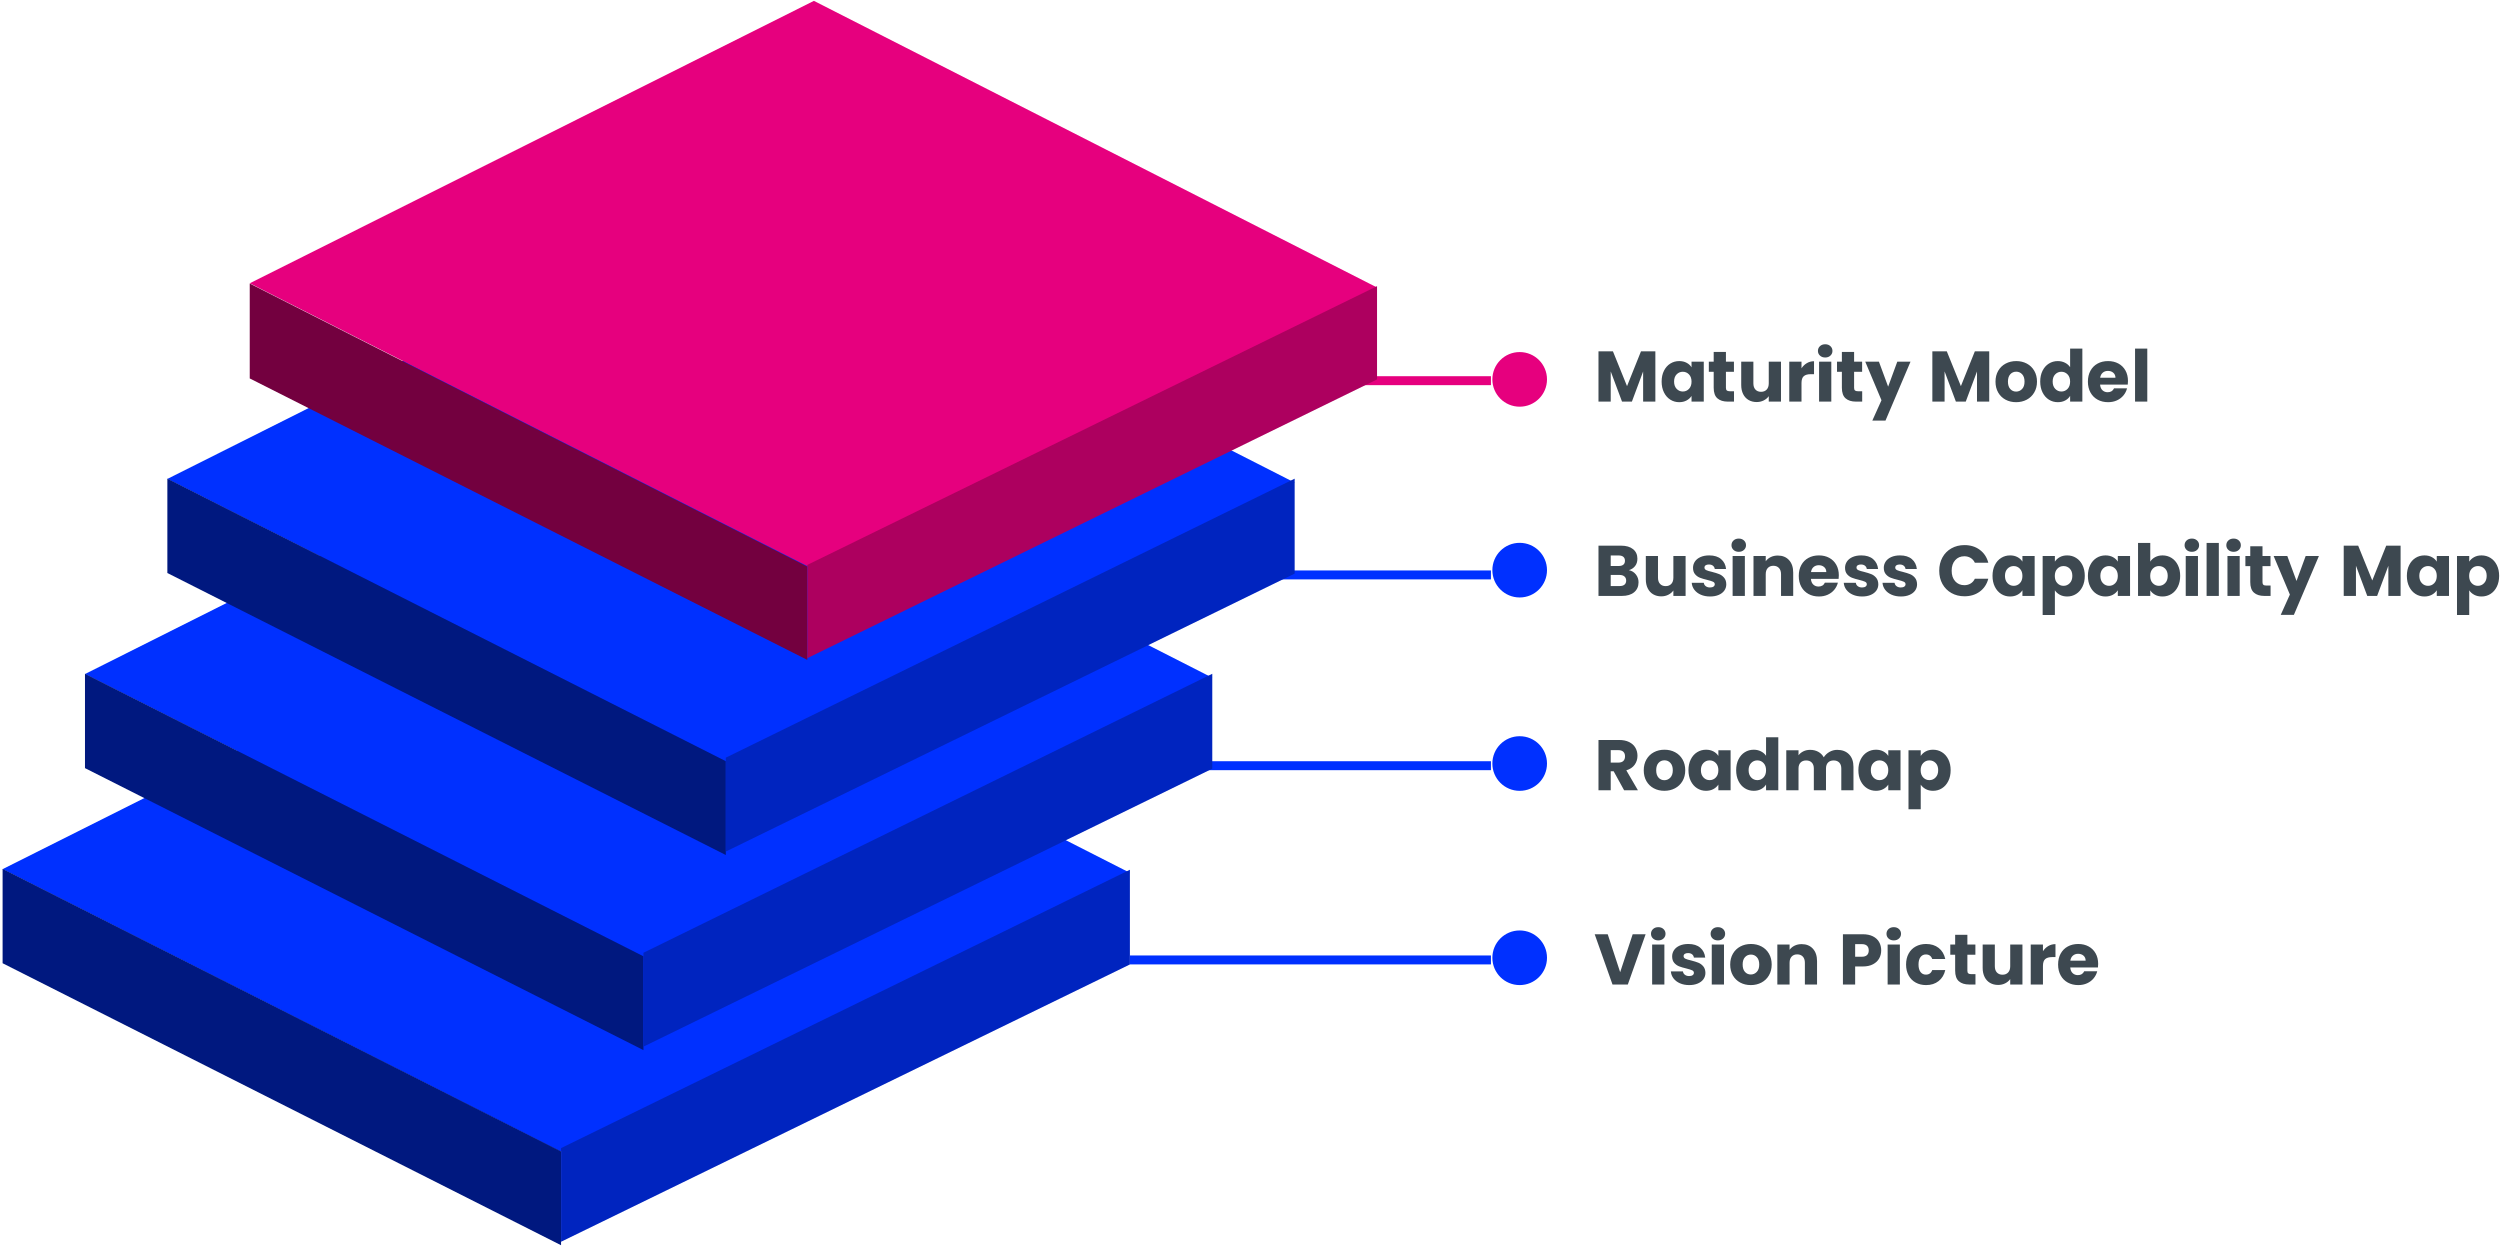
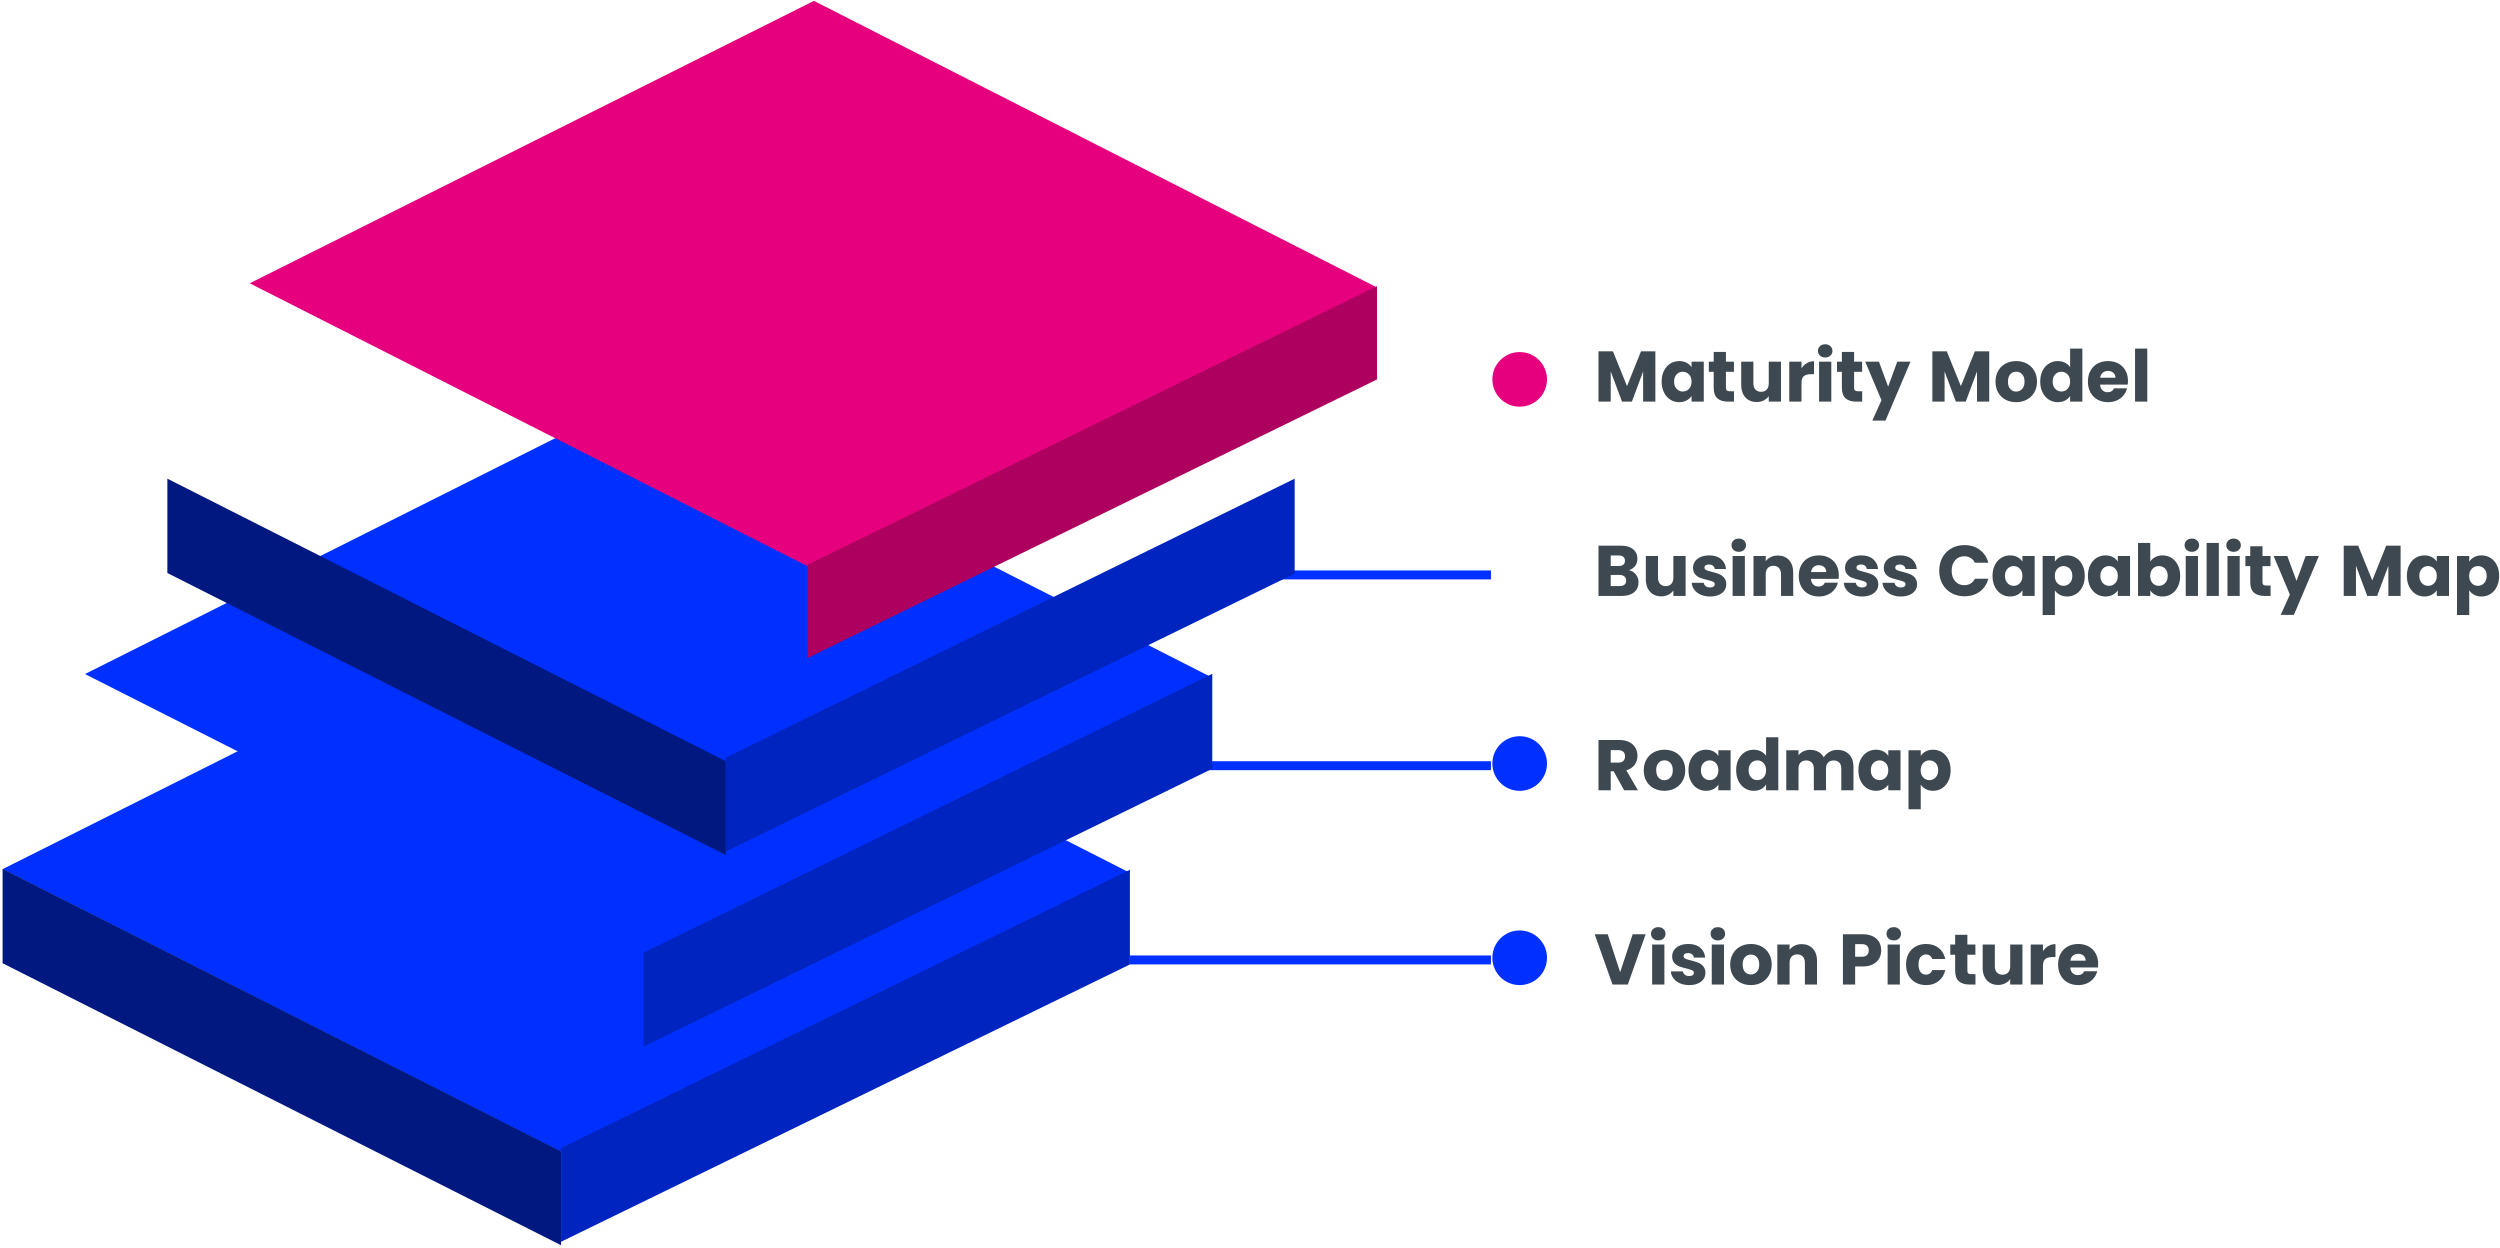
<svg xmlns="http://www.w3.org/2000/svg" width="2883" height="1439" xml:space="preserve" overflow="hidden">
  <g transform="translate(-572 -646)">
    <g>
      <path d="M1875 1529 2291.36 1529" stroke="#0030FF" stroke-width="10.312" stroke-linecap="butt" stroke-linejoin="miter" stroke-miterlimit="8" stroke-opacity="1" fill="none" fill-rule="evenodd" />
      <path d="M1875 1309 2291.36 1309" stroke="#0030FF" stroke-width="10.312" stroke-linecap="butt" stroke-linejoin="miter" stroke-miterlimit="8" stroke-opacity="1" fill="none" fill-rule="evenodd" />
-       <path d="M1875 1085 2291.36 1085" stroke="#E6007E" stroke-width="10.312" stroke-linecap="butt" stroke-linejoin="miter" stroke-miterlimit="8" stroke-opacity="1" fill="none" fill-rule="evenodd" />
      <path d="M1225.6 1322 1875 1652.53 1218.37 1974 575 1648.3 1225.6 1322Z" fill="#0030FF" fill-rule="evenodd" fill-opacity="1" />
      <path d="M575 1648 575 1756.8 1219 2082 1219 1973.8 575 1648Z" fill="#00187F" fill-rule="evenodd" fill-opacity="1" />
      <path d="M1219 1970 1219 1970 1219 2078 1875 1758.21 1875 1649 1219 1970Z" fill="#0024BF" fill-rule="evenodd" fill-opacity="1" />
      <path d="M1320.6 1097 1970 1427.53 1313.37 1749 670 1423.3 1320.6 1097Z" fill="#0030FF" fill-rule="evenodd" fill-opacity="1" />
-       <path d="M670 1423 670 1531.8 1314 1857 1314 1748.8 670 1423Z" fill="#00187F" fill-rule="evenodd" fill-opacity="1" />
      <path d="M1314 1744.74 1314 1744.74 1314 1853 1970 1532.47 1970 1423 1314 1744.74Z" fill="#0024BF" fill-rule="evenodd" fill-opacity="1" />
-       <path d="M1415.6 872 2065 1202.53 1408.37 1524 765 1198.3 1415.6 872Z" fill="#0030FF" fill-rule="evenodd" fill-opacity="1" />
      <path d="M765 1198 765 1306.8 1409 1632 1409 1523.8 765 1198Z" fill="#00187F" fill-rule="evenodd" fill-opacity="1" />
      <path d="M1409 1519.74 1409 1519.74 1409 1628 2065 1307.47 2065 1198 1409 1519.74Z" fill="#0024BF" fill-rule="evenodd" fill-opacity="1" />
      <path d="M1510.6 647 2160 977.532 1503.37 1299 860 972.698 1510.6 647Z" fill="#E6007E" fill-rule="evenodd" fill-opacity="1" />
-       <path d="M860 973 860 1082.41 1503 1407 1503 1299.41 860 973Z" fill="#73003F" fill-rule="evenodd" fill-opacity="1" />
      <path d="M1503 1297.45 1503 1297.45 1503 1405 2160 1083.55 2160 976 1503 1297.45Z" fill="#AD005F" fill-rule="evenodd" fill-opacity="1" />
      <path d="M2591.19 1746.82C2588.44 1746.82 2586.15 1747.8 2584.34 1749.76 2582.52 1751.71 2581.62 1754.56 2581.62 1758.3 2581.62 1761.99 2582.51 1764.82 2584.3 1766.81 2586.08 1768.79 2588.33 1769.78 2591.02 1769.78 2593.72 1769.78 2596.01 1768.79 2597.91 1766.81 2599.81 1764.82 2600.76 1761.99 2600.76 1758.3 2600.76 1754.61 2599.83 1751.78 2597.99 1749.8 2596.15 1747.82 2593.88 1746.82 2591.19 1746.82ZM2968.5 1745.92C2966.13 1745.92 2964.14 1746.6 2962.52 1747.98 2960.89 1749.36 2959.89 1751.31 2959.51 1753.84L2977.16 1753.84C2977.16 1751.42 2976.34 1749.49 2974.69 1748.06 2973.04 1746.63 2970.97 1745.92 2968.5 1745.92ZM2858.41 1735.26 2872.44 1735.26 2872.44 1760.28C2872.44 1763.37 2873.24 1765.76 2874.83 1767.47 2876.43 1769.17 2878.57 1770.03 2881.27 1770.03 2884.02 1770.03 2886.19 1769.17 2887.78 1767.47 2889.38 1765.76 2890.18 1763.37 2890.18 1760.28L2890.18 1735.26 2904.28 1735.26 2904.28 1781.34 2890.18 1781.34 2890.18 1775.06C2888.75 1777.1 2886.81 1778.74 2884.36 1779.98 2881.91 1781.22 2879.2 1781.83 2876.23 1781.83 2872.71 1781.83 2869.61 1781.05 2866.91 1779.48 2864.21 1777.91 2862.12 1775.64 2860.64 1772.67 2859.16 1769.7 2858.41 1766.2 2858.41 1762.18ZM2748.82 1735.26 2762.93 1735.26 2762.93 1781.34 2748.82 1781.34ZM2546 1735.26 2560.11 1735.26 2560.11 1781.34 2546 1781.34ZM2477.25 1735.26 2491.36 1735.26 2491.36 1781.34 2477.25 1781.34ZM2942.37 1734.77 2942.37 1749.71 2938.5 1749.71C2934.97 1749.71 2932.33 1750.47 2930.57 1751.99 2928.81 1753.5 2927.93 1756.15 2927.93 1759.95L2927.93 1781.34 2913.83 1781.34 2913.83 1735.26 2927.93 1735.26 2927.93 1742.94C2929.58 1740.41 2931.65 1738.42 2934.12 1736.96 2936.6 1735.5 2939.35 1734.77 2942.37 1734.77ZM2711.36 1734.77 2711.36 1749.3 2719.04 1749.3C2721.73 1749.3 2723.74 1748.67 2725.06 1747.4 2726.38 1746.14 2727.04 1744.35 2727.04 1742.04 2727.04 1739.72 2726.38 1737.93 2725.06 1736.67 2723.74 1735.4 2721.73 1734.77 2719.04 1734.77ZM2649.68 1734.77C2655.07 1734.77 2659.37 1736.52 2662.59 1740.01 2665.81 1743.51 2667.42 1748.31 2667.42 1754.42L2667.42 1781.34 2653.39 1781.34 2653.39 1756.32C2653.39 1753.24 2652.6 1750.84 2651 1749.14 2649.41 1747.43 2647.26 1746.58 2644.57 1746.58 2641.87 1746.58 2639.73 1747.43 2638.13 1749.14 2636.53 1750.84 2635.74 1753.24 2635.74 1756.32L2635.74 1781.34 2621.63 1781.34 2621.63 1735.26 2635.74 1735.26 2635.74 1741.37C2637.17 1739.34 2639.09 1737.73 2641.51 1736.54 2643.93 1735.36 2646.66 1734.77 2649.68 1734.77ZM2968.66 1734.6C2973.12 1734.6 2977.08 1735.54 2980.54 1737.41 2984.01 1739.28 2986.72 1741.95 2988.67 1745.42 2990.62 1748.89 2991.6 1752.93 2991.6 1757.56 2991.6 1758.88 2991.52 1760.26 2991.35 1761.69L2959.42 1761.69C2959.64 1764.55 2960.56 1766.74 2962.19 1768.25 2963.81 1769.77 2965.8 1770.52 2968.17 1770.52 2971.69 1770.52 2974.14 1769.04 2975.51 1766.06L2990.53 1766.06C2989.76 1769.09 2988.37 1771.82 2986.36 1774.24 2984.35 1776.66 2981.84 1778.56 2978.81 1779.94 2975.79 1781.31 2972.4 1782 2968.66 1782 2964.15 1782 2960.14 1781.04 2956.62 1779.11 2953.1 1777.18 2950.35 1774.43 2948.37 1770.85 2946.39 1767.27 2945.4 1763.09 2945.4 1758.3 2945.4 1753.51 2946.37 1749.33 2948.33 1745.75 2950.28 1742.17 2953.02 1739.42 2956.54 1737.49 2960.06 1735.57 2964.1 1734.6 2968.66 1734.6ZM2793.18 1734.6C2798.96 1734.6 2803.78 1736.12 2807.66 1739.15 2811.54 1742.17 2814.08 1746.44 2815.29 1751.94L2800.28 1751.94C2799.01 1748.42 2796.56 1746.66 2792.93 1746.66 2790.35 1746.66 2788.28 1747.66 2786.74 1749.67 2785.2 1751.68 2784.43 1754.56 2784.43 1758.3 2784.43 1762.05 2785.2 1764.92 2786.74 1766.93 2788.28 1768.94 2790.35 1769.94 2792.93 1769.94 2796.56 1769.94 2799.01 1768.18 2800.28 1764.66L2815.29 1764.66C2814.08 1770.05 2811.52 1774.29 2807.62 1777.38 2803.71 1780.46 2798.9 1782 2793.18 1782 2788.67 1782 2784.67 1781.04 2781.18 1779.11 2777.68 1777.18 2774.96 1774.43 2773.01 1770.85 2771.06 1767.27 2770.08 1763.09 2770.08 1758.3 2770.08 1753.51 2771.06 1749.33 2773.01 1745.75 2774.96 1742.17 2777.68 1739.42 2781.18 1737.49 2784.67 1735.57 2788.67 1734.6 2793.18 1734.6ZM2591.19 1734.6C2595.7 1734.6 2599.77 1735.57 2603.4 1737.49 2607.03 1739.42 2609.89 1742.19 2611.98 1745.79 2614.07 1749.4 2615.11 1753.57 2615.11 1758.3 2615.11 1763.04 2614.05 1767.21 2611.94 1770.81 2609.82 1774.42 2606.93 1777.18 2603.27 1779.11 2599.61 1781.04 2595.53 1782 2591.02 1782 2586.51 1782 2582.45 1781.04 2578.85 1779.11 2575.25 1777.18 2572.42 1774.43 2570.35 1770.85 2568.29 1767.27 2567.26 1763.09 2567.26 1758.3 2567.26 1753.57 2568.31 1749.4 2570.4 1745.79 2572.49 1742.19 2575.35 1739.42 2578.98 1737.49 2582.61 1735.57 2586.68 1734.6 2591.19 1734.6ZM2519.05 1734.6C2524.83 1734.6 2529.38 1736.04 2532.71 1738.9 2536.03 1741.76 2537.94 1745.56 2538.44 1750.29L2525.4 1750.29C2525.18 1748.7 2524.48 1747.43 2523.3 1746.49 2522.12 1745.56 2520.56 1745.09 2518.64 1745.09 2516.99 1745.09 2515.72 1745.41 2514.84 1746.04 2513.96 1746.67 2513.52 1747.54 2513.52 1748.64 2513.52 1749.96 2514.22 1750.95 2515.63 1751.61 2517.03 1752.27 2519.22 1752.93 2522.19 1753.6 2525.6 1754.48 2528.37 1755.34 2530.52 1756.2 2532.66 1757.05 2534.55 1758.43 2536.17 1760.33 2537.79 1762.22 2538.63 1764.77 2538.69 1767.96 2538.69 1770.66 2537.93 1773.07 2536.42 1775.19 2534.91 1777.31 2532.73 1778.97 2529.9 1780.18 2527.07 1781.39 2523.78 1782 2520.04 1782 2516.03 1782 2512.45 1781.31 2509.32 1779.94 2506.18 1778.56 2503.71 1776.67 2501.89 1774.28 2500.08 1771.89 2499.06 1769.2 2498.84 1766.23L2512.78 1766.23C2512.95 1767.83 2513.69 1769.12 2515.01 1770.11 2516.33 1771.1 2517.95 1771.6 2519.88 1771.6 2521.64 1771.6 2523 1771.25 2523.96 1770.56 2524.92 1769.88 2525.4 1768.98 2525.4 1767.88 2525.4 1766.56 2524.72 1765.58 2523.34 1764.95 2521.97 1764.32 2519.74 1763.61 2516.66 1762.84 2513.36 1762.07 2510.61 1761.26 2508.41 1760.41 2506.21 1759.55 2504.31 1758.21 2502.72 1756.36 2501.12 1754.52 2500.32 1752.03 2500.32 1748.89 2500.32 1746.25 2501.05 1743.84 2502.51 1741.66 2503.97 1739.49 2506.11 1737.77 2508.94 1736.5 2511.78 1735.24 2515.15 1734.6 2519.05 1734.6ZM2826.68 1724.03 2840.78 1724.03 2840.78 1735.26 2850.02 1735.26 2850.02 1746.99 2840.78 1746.99 2840.78 1765.49C2840.78 1766.86 2841.11 1767.85 2841.77 1768.46 2842.43 1769.06 2843.53 1769.37 2845.07 1769.37L2850.11 1769.37 2850.11 1781.34 2842.93 1781.34C2837.81 1781.34 2833.83 1780.09 2830.97 1777.58 2828.11 1775.08 2826.68 1770.99 2826.68 1765.32L2826.68 1746.99 2821.07 1746.99 2821.07 1735.26 2826.68 1735.26ZM2697.26 1723.37 2720.11 1723.37C2724.73 1723.37 2728.64 1724.17 2731.83 1725.77 2735.02 1727.36 2737.41 1729.57 2739 1732.37 2740.6 1735.18 2741.4 1738.4 2741.4 1742.04 2741.4 1745.39 2740.63 1748.46 2739.09 1751.24 2737.55 1754.02 2735.18 1756.27 2731.99 1757.97 2728.8 1759.68 2724.84 1760.53 2720.11 1760.53L2711.36 1760.53 2711.36 1781.34 2697.26 1781.34ZM2411 1723.37 2426.02 1723.37 2440.37 1767.14 2454.81 1723.37 2469.74 1723.37 2449.2 1781.34 2431.54 1781.34ZM2755.92 1715.2C2758.34 1715.2 2760.33 1715.93 2761.9 1717.39 2763.47 1718.85 2764.25 1720.68 2764.25 1722.88 2764.25 1725.03 2763.47 1726.83 2761.9 1728.29 2760.33 1729.75 2758.34 1730.48 2755.92 1730.48 2753.44 1730.48 2751.42 1729.75 2749.85 1728.29 2748.29 1726.83 2747.5 1725.03 2747.5 1722.88 2747.5 1720.68 2748.29 1718.85 2749.85 1717.39 2751.42 1715.93 2753.44 1715.2 2755.92 1715.2ZM2553.1 1715.2C2555.52 1715.2 2557.51 1715.93 2559.08 1717.39 2560.65 1718.85 2561.43 1720.68 2561.43 1722.88 2561.43 1725.03 2560.65 1726.83 2559.08 1728.29 2557.51 1729.75 2555.52 1730.48 2553.1 1730.48 2550.62 1730.48 2548.6 1729.75 2547.03 1728.29 2545.47 1726.83 2544.68 1725.03 2544.68 1722.88 2544.68 1720.68 2545.47 1718.85 2547.03 1717.39 2548.6 1715.93 2550.62 1715.2 2553.1 1715.2ZM2484.34 1715.2C2486.77 1715.2 2488.76 1715.93 2490.33 1717.39 2491.89 1718.85 2492.68 1720.68 2492.68 1722.88 2492.68 1725.03 2491.89 1726.83 2490.33 1728.29 2488.76 1729.75 2486.77 1730.48 2484.34 1730.48 2481.87 1730.48 2479.85 1729.75 2478.28 1728.29 2476.71 1726.83 2475.93 1725.03 2475.93 1722.88 2475.93 1720.68 2476.71 1718.85 2478.28 1717.39 2479.85 1715.93 2481.87 1715.2 2484.34 1715.2ZM2796.98 1522.87C2794.17 1522.87 2791.79 1523.89 2789.84 1525.93 2787.89 1527.96 2786.91 1530.74 2786.91 1534.27 2786.91 1537.79 2787.89 1540.57 2789.84 1542.61 2791.79 1544.64 2794.17 1545.66 2796.98 1545.66 2799.78 1545.66 2802.17 1544.63 2804.15 1542.56 2806.13 1540.5 2807.12 1537.71 2807.12 1534.18 2807.12 1530.66 2806.15 1527.89 2804.19 1525.89 2802.24 1523.88 2799.84 1522.87 2796.98 1522.87ZM2739.5 1522.87C2736.69 1522.87 2734.31 1523.88 2732.36 1525.89 2730.41 1527.89 2729.43 1530.66 2729.43 1534.18 2729.43 1537.71 2730.41 1540.5 2732.36 1542.56 2734.31 1544.63 2736.69 1545.66 2739.5 1545.66 2742.3 1545.66 2744.68 1544.64 2746.63 1542.61 2748.59 1540.57 2749.56 1537.79 2749.56 1534.27 2749.56 1530.74 2748.59 1527.96 2746.63 1525.93 2744.68 1523.89 2742.3 1522.87 2739.5 1522.87ZM2598.56 1522.87C2595.75 1522.87 2593.37 1523.88 2591.42 1525.89 2589.47 1527.89 2588.49 1530.66 2588.49 1534.18 2588.49 1537.71 2589.47 1540.5 2591.42 1542.56 2593.37 1544.63 2595.75 1545.66 2598.56 1545.66 2601.36 1545.66 2603.74 1544.64 2605.69 1542.61 2607.65 1540.57 2608.62 1537.79 2608.62 1534.27 2608.62 1530.74 2607.65 1527.96 2605.69 1525.93 2603.74 1523.89 2601.36 1522.87 2598.56 1522.87ZM2543.55 1522.87C2540.75 1522.87 2538.37 1523.88 2536.42 1525.89 2534.47 1527.89 2533.49 1530.66 2533.49 1534.18 2533.49 1537.71 2534.47 1540.5 2536.42 1542.56 2538.37 1544.63 2540.75 1545.66 2543.55 1545.66 2546.36 1545.66 2548.74 1544.64 2550.69 1542.61 2552.64 1540.57 2553.62 1537.79 2553.62 1534.27 2553.62 1530.74 2552.64 1527.96 2550.69 1525.93 2548.74 1523.89 2546.36 1522.87 2543.55 1522.87ZM2491.5 1522.79C2488.74 1522.79 2486.46 1523.77 2484.65 1525.72 2482.83 1527.67 2481.92 1530.52 2481.92 1534.27 2481.92 1537.95 2482.82 1540.79 2484.61 1542.77 2486.39 1544.75 2488.64 1545.74 2491.33 1545.74 2494.02 1545.74 2496.32 1544.75 2498.22 1542.77 2500.12 1540.79 2501.07 1537.95 2501.07 1534.27 2501.07 1530.58 2500.14 1527.74 2498.3 1525.76 2496.46 1523.78 2494.19 1522.79 2491.5 1522.79ZM2429.48 1511.06 2429.48 1525.43 2438.23 1525.43C2440.81 1525.43 2442.75 1524.8 2444.04 1523.53 2445.33 1522.27 2445.98 1520.48 2445.98 1518.16 2445.98 1515.96 2445.33 1514.23 2444.04 1512.96 2442.75 1511.7 2440.81 1511.06 2438.23 1511.06ZM2659.5 1510.73C2662.96 1510.73 2666.06 1511.48 2668.78 1512.96 2671.5 1514.45 2673.63 1516.57 2675.17 1519.32 2676.77 1516.79 2678.94 1514.72 2681.69 1513.13 2684.44 1511.53 2687.44 1510.73 2690.68 1510.73 2696.4 1510.73 2700.96 1512.47 2704.34 1515.94 2707.72 1519.4 2709.41 1524.22 2709.41 1530.39L2709.41 1557.3 2695.39 1557.3 2695.39 1532.28C2695.39 1529.31 2694.6 1527.01 2693.04 1525.39 2691.47 1523.77 2689.31 1522.95 2686.56 1522.95 2683.81 1522.95 2681.65 1523.77 2680.08 1525.39 2678.52 1527.01 2677.73 1529.31 2677.73 1532.28L2677.73 1557.3 2663.71 1557.3 2663.71 1532.28C2663.71 1529.31 2662.92 1527.01 2661.35 1525.39 2659.79 1523.77 2657.63 1522.95 2654.88 1522.95 2652.13 1522.95 2649.97 1523.77 2648.4 1525.39 2646.83 1527.01 2646.05 1529.31 2646.05 1532.28L2646.05 1557.3 2631.94 1557.3 2631.94 1511.23 2646.05 1511.23 2646.05 1517.01C2647.48 1515.08 2649.35 1513.55 2651.66 1512.43 2653.97 1511.3 2656.58 1510.73 2659.5 1510.73ZM2801.18 1510.57C2804.98 1510.57 2808.42 1511.53 2811.5 1513.46 2814.58 1515.38 2817.01 1518.14 2818.8 1521.72 2820.58 1525.29 2821.48 1529.45 2821.48 1534.18 2821.48 1538.92 2820.58 1543.09 2818.8 1546.69 2817.01 1550.3 2814.58 1553.08 2811.5 1555.03 2808.42 1556.99 2804.98 1557.96 2801.18 1557.96 2797.99 1557.96 2795.17 1557.3 2792.73 1555.98 2790.28 1554.66 2788.37 1552.95 2786.99 1550.86L2786.99 1579.27 2772.88 1579.27 2772.88 1511.23 2786.99 1511.23 2786.99 1517.75C2788.37 1515.6 2790.27 1513.87 2792.69 1512.55 2795.11 1511.23 2797.94 1510.57 2801.18 1510.57ZM2735.37 1510.57C2738.62 1510.57 2741.46 1511.23 2743.91 1512.55 2746.36 1513.87 2748.24 1515.6 2749.56 1517.75L2749.56 1511.23 2763.67 1511.23 2763.67 1557.3 2749.56 1557.3 2749.56 1550.78C2748.19 1552.93 2746.28 1554.66 2743.83 1555.98 2741.38 1557.3 2738.54 1557.96 2735.29 1557.96 2731.55 1557.96 2728.14 1556.99 2725.06 1555.03 2721.98 1553.08 2719.55 1550.3 2717.76 1546.69 2715.97 1543.09 2715.08 1538.92 2715.08 1534.18 2715.08 1529.45 2715.97 1525.29 2717.76 1521.72 2719.55 1518.14 2721.98 1515.38 2725.06 1513.46 2728.14 1511.53 2731.58 1510.57 2735.37 1510.57ZM2539.43 1510.57C2542.67 1510.57 2545.52 1511.23 2547.97 1512.55 2550.42 1513.87 2552.3 1515.6 2553.62 1517.75L2553.62 1511.23 2567.73 1511.23 2567.73 1557.3 2553.62 1557.3 2553.62 1550.78C2552.24 1552.93 2550.33 1554.66 2547.89 1555.98 2545.44 1557.3 2542.59 1557.96 2539.35 1557.96 2535.61 1557.96 2532.2 1556.99 2529.12 1555.03 2526.04 1553.08 2523.6 1550.3 2521.81 1546.69 2520.03 1543.09 2519.13 1538.92 2519.13 1534.18 2519.13 1529.45 2520.03 1525.29 2521.81 1521.72 2523.6 1518.14 2526.04 1515.38 2529.12 1513.46 2532.2 1511.53 2535.63 1510.57 2539.43 1510.57ZM2491.5 1510.57C2496.01 1510.57 2500.08 1511.53 2503.71 1513.46 2507.34 1515.38 2510.2 1518.15 2512.29 1521.76 2514.38 1525.36 2515.42 1529.53 2515.42 1534.27 2515.42 1539 2514.36 1543.17 2512.24 1546.78 2510.13 1550.38 2507.24 1553.15 2503.58 1555.07 2499.92 1557 2495.84 1557.96 2491.33 1557.96 2486.82 1557.96 2482.76 1557 2479.16 1555.07 2475.56 1553.15 2472.73 1550.4 2470.66 1546.82 2468.6 1543.24 2467.57 1539.06 2467.57 1534.27 2467.57 1529.53 2468.61 1525.36 2470.7 1521.76 2472.79 1518.15 2475.65 1515.38 2479.28 1513.46 2482.91 1511.53 2486.98 1510.57 2491.5 1510.57ZM2415.37 1499.34 2439.05 1499.34C2443.62 1499.34 2447.51 1500.14 2450.73 1501.73 2453.94 1503.33 2456.35 1505.52 2457.94 1508.3 2459.54 1511.08 2460.34 1514.17 2460.34 1517.59 2460.34 1521.44 2459.25 1524.88 2457.08 1527.91 2454.91 1530.94 2451.7 1533.08 2447.47 1534.35L2460.83 1557.3 2444.91 1557.3 2432.86 1535.42 2429.48 1535.42 2429.48 1557.3 2415.37 1557.3ZM2608.62 1496.2 2622.73 1496.2 2622.73 1557.3 2608.62 1557.3 2608.62 1550.7C2607.3 1552.9 2605.42 1554.66 2602.97 1555.98 2600.52 1557.3 2597.68 1557.96 2594.43 1557.96 2590.64 1557.96 2587.2 1556.99 2584.12 1555.03 2581.04 1553.08 2578.6 1550.3 2576.82 1546.69 2575.03 1543.09 2574.14 1538.92 2574.14 1534.18 2574.14 1529.45 2575.03 1525.29 2576.82 1521.72 2578.6 1518.14 2581.04 1515.38 2584.12 1513.46 2587.2 1511.53 2590.64 1510.57 2594.43 1510.57 2597.46 1510.57 2600.22 1511.2 2602.72 1512.47 2605.23 1513.73 2607.19 1515.44 2608.62 1517.59ZM2429.48 1309.03 2429.48 1321.83 2439.88 1321.83C2442.24 1321.83 2444.07 1321.29 2445.36 1320.22 2446.65 1319.14 2447.3 1317.59 2447.3 1315.55 2447.3 1313.51 2446.63 1311.92 2445.28 1310.76 2443.93 1309.61 2442.08 1309.03 2439.71 1309.03ZM3429.5 1298.79C3426.69 1298.79 3424.31 1299.81 3422.36 1301.84 3420.41 1303.88 3419.43 1306.66 3419.43 1310.18 3419.43 1313.71 3420.41 1316.49 3422.36 1318.52 3424.31 1320.56 3426.69 1321.58 3429.5 1321.58 3432.3 1321.58 3434.69 1320.55 3436.67 1318.48 3438.65 1316.42 3439.64 1313.62 3439.64 1310.1 3439.64 1306.58 3438.67 1303.81 3436.72 1301.8 3434.76 1299.79 3432.36 1298.79 3429.5 1298.79ZM3372.02 1298.79C3369.21 1298.79 3366.84 1299.79 3364.88 1301.8 3362.93 1303.81 3361.95 1306.58 3361.95 1310.1 3361.95 1313.62 3362.93 1316.42 3364.88 1318.48 3366.84 1320.55 3369.21 1321.58 3372.02 1321.58 3374.82 1321.58 3377.2 1320.56 3379.16 1318.52 3381.11 1316.49 3382.08 1313.71 3382.08 1310.18 3382.08 1306.66 3381.11 1303.88 3379.16 1301.84 3377.2 1299.81 3374.82 1298.79 3372.02 1298.79ZM3061.67 1298.79C3058.87 1298.79 3056.49 1299.81 3054.53 1301.84 3052.58 1303.88 3051.61 1306.66 3051.61 1310.18 3051.61 1313.71 3052.58 1316.49 3054.53 1318.52 3056.49 1320.56 3058.87 1321.58 3061.67 1321.58 3064.48 1321.58 3066.87 1320.55 3068.85 1318.48 3070.83 1316.42 3071.82 1313.62 3071.82 1310.1 3071.82 1306.58 3070.84 1303.81 3068.89 1301.8 3066.94 1299.79 3064.53 1298.79 3061.67 1298.79ZM3004.19 1298.79C3001.39 1298.79 2999.01 1299.79 2997.06 1301.8 2995.11 1303.81 2994.13 1306.58 2994.13 1310.1 2994.13 1313.62 2995.11 1316.42 2997.06 1318.48 2999.01 1320.55 3001.39 1321.58 3004.19 1321.58 3007 1321.58 3009.38 1320.56 3011.33 1318.52 3013.28 1316.49 3014.26 1313.71 3014.26 1310.18 3014.26 1306.66 3013.28 1303.88 3011.33 1301.84 3009.38 1299.81 3007 1298.79 3004.19 1298.79ZM2951.67 1298.79C2948.86 1298.79 2946.48 1299.81 2944.53 1301.84 2942.58 1303.88 2941.6 1306.66 2941.6 1310.18 2941.6 1313.71 2942.58 1316.49 2944.53 1318.52 2946.48 1320.56 2948.86 1321.58 2951.67 1321.58 2954.47 1321.58 2956.87 1320.55 2958.85 1318.48 2960.83 1316.42 2961.82 1313.62 2961.82 1310.1 2961.82 1306.58 2960.84 1303.81 2958.89 1301.8 2956.93 1299.79 2954.53 1298.79 2951.67 1298.79ZM2894.19 1298.79C2891.39 1298.79 2889.01 1299.79 2887.05 1301.8 2885.1 1303.81 2884.13 1306.58 2884.13 1310.1 2884.13 1313.62 2885.1 1316.42 2887.05 1318.48 2889.01 1320.55 2891.39 1321.58 2894.19 1321.58 2897 1321.58 2899.37 1320.56 2901.33 1318.52 2903.28 1316.49 2904.26 1313.71 2904.26 1310.18 2904.26 1306.66 2903.28 1303.88 2901.33 1301.84 2899.37 1299.81 2897 1298.79 2894.19 1298.79ZM2669.43 1297.8C2667.06 1297.8 2665.07 1298.49 2663.44 1299.86 2661.82 1301.24 2660.82 1303.19 2660.43 1305.73L2678.09 1305.73C2678.09 1303.3 2677.26 1301.38 2675.61 1299.95 2673.96 1298.51 2671.9 1297.8 2669.43 1297.8ZM3193.95 1287.15 3209.71 1287.15 3220.35 1315.96 3230.91 1287.15 3246.18 1287.15 3217.3 1355.1 3202.12 1355.1 3212.68 1331.65ZM3140.71 1287.15 3154.82 1287.15 3154.82 1333.22 3140.71 1333.22ZM3092.58 1287.15 3106.69 1287.15 3106.69 1333.22 3092.58 1333.22ZM2570.06 1287.15 2584.17 1287.15 2584.17 1333.22 2570.06 1333.22ZM2469.96 1287.15 2483.99 1287.15 2483.99 1312.17C2483.99 1315.25 2484.78 1317.64 2486.38 1319.35 2487.97 1321.06 2490.12 1321.91 2492.82 1321.91 2495.57 1321.91 2497.74 1321.06 2499.33 1319.35 2500.93 1317.64 2501.73 1315.25 2501.73 1312.17L2501.73 1287.15 2515.83 1287.15 2515.83 1333.22 2501.73 1333.22 2501.73 1326.95C2500.3 1328.98 2498.36 1330.62 2495.91 1331.86 2493.46 1333.1 2490.75 1333.72 2487.78 1333.72 2484.26 1333.72 2481.15 1332.93 2478.46 1331.36 2475.76 1329.79 2473.67 1327.52 2472.19 1324.55 2470.7 1321.58 2469.96 1318.08 2469.96 1314.06ZM2622.18 1286.65C2627.57 1286.65 2631.87 1288.4 2635.09 1291.89 2638.31 1295.39 2639.92 1300.19 2639.92 1306.3L2639.92 1333.22 2625.89 1333.22 2625.89 1308.2C2625.89 1305.12 2625.09 1302.73 2623.5 1301.02 2621.9 1299.31 2619.76 1298.46 2617.06 1298.46 2614.37 1298.46 2612.22 1299.31 2610.63 1301.02 2609.03 1302.73 2608.24 1305.12 2608.24 1308.2L2608.24 1333.22 2594.13 1333.22 2594.13 1287.15 2608.24 1287.15 2608.24 1293.26C2609.67 1291.22 2611.59 1289.61 2614.01 1288.43 2616.43 1287.24 2619.15 1286.65 2622.18 1286.65ZM2429.48 1286.57 2429.48 1298.71 2438.72 1298.71C2441.03 1298.71 2442.8 1298.2 2444.04 1297.18 2445.28 1296.16 2445.9 1294.66 2445.9 1292.68 2445.9 1290.7 2445.28 1289.18 2444.04 1288.14 2442.8 1287.09 2441.03 1286.57 2438.72 1286.57ZM3433.7 1286.49C3437.5 1286.49 3440.94 1287.45 3444.02 1289.38 3447.1 1291.3 3449.53 1294.06 3451.32 1297.63 3453.11 1301.21 3454 1305.37 3454 1310.1 3454 1314.84 3453.11 1319.01 3451.32 1322.61 3449.53 1326.22 3447.1 1329 3444.02 1330.95 3440.94 1332.91 3437.5 1333.88 3433.7 1333.88 3430.51 1333.88 3427.7 1333.22 3425.25 1331.9 3422.8 1330.58 3420.89 1328.87 3419.51 1326.78L3419.51 1355.19 3405.41 1355.19 3405.41 1287.15 3419.51 1287.15 3419.51 1293.67C3420.89 1291.52 3422.79 1289.79 3425.21 1288.47 3427.63 1287.15 3430.46 1286.49 3433.7 1286.49ZM3367.89 1286.49C3371.14 1286.49 3373.99 1287.15 3376.43 1288.47 3378.88 1289.79 3380.76 1291.52 3382.08 1293.67L3382.08 1287.15 3396.19 1287.15 3396.19 1333.22 3382.08 1333.22 3382.08 1326.7C3380.71 1328.85 3378.8 1330.58 3376.35 1331.9 3373.9 1333.22 3371.06 1333.88 3367.81 1333.88 3364.07 1333.88 3360.66 1332.91 3357.58 1330.95 3354.5 1329 3352.07 1326.22 3350.28 1322.61 3348.49 1319.01 3347.6 1314.84 3347.6 1310.1 3347.6 1305.37 3348.49 1301.21 3350.28 1297.63 3352.07 1294.06 3354.5 1291.3 3357.58 1289.38 3360.66 1287.45 3364.1 1286.49 3367.89 1286.49ZM3000.07 1286.49C3003.31 1286.49 3006.16 1287.15 3008.61 1288.47 3011.06 1289.79 3012.94 1291.52 3014.26 1293.67L3014.26 1287.15 3028.37 1287.15 3028.37 1333.22 3014.26 1333.22 3014.26 1326.7C3012.89 1328.85 3010.97 1330.58 3008.53 1331.9 3006.08 1333.22 3003.23 1333.88 2999.99 1333.88 2996.25 1333.88 2992.84 1332.91 2989.76 1330.95 2986.68 1329 2984.24 1326.22 2982.46 1322.61 2980.67 1319.01 2979.77 1314.84 2979.77 1310.1 2979.77 1305.37 2980.67 1301.21 2982.46 1297.63 2984.24 1294.06 2986.68 1291.3 2989.76 1289.38 2992.84 1287.45 2996.27 1286.49 3000.07 1286.49ZM2955.88 1286.49C2959.67 1286.49 2963.11 1287.45 2966.19 1289.38 2969.27 1291.3 2971.7 1294.06 2973.49 1297.63 2975.28 1301.21 2976.17 1305.37 2976.17 1310.1 2976.17 1314.84 2975.28 1319.01 2973.49 1322.61 2971.7 1326.22 2969.27 1329 2966.19 1330.95 2963.11 1332.91 2959.67 1333.88 2955.88 1333.88 2952.69 1333.88 2949.87 1333.22 2947.42 1331.9 2944.97 1330.58 2943.06 1328.87 2941.69 1326.78L2941.69 1355.19 2927.58 1355.19 2927.58 1287.15 2941.69 1287.15 2941.69 1293.67C2943.06 1291.52 2944.96 1289.79 2947.38 1288.47 2949.8 1287.15 2952.63 1286.49 2955.88 1286.49ZM2890.07 1286.49C2893.31 1286.49 2896.16 1287.15 2898.6 1288.47 2901.05 1289.79 2902.94 1291.52 2904.26 1293.67L2904.26 1287.15 2918.36 1287.15 2918.36 1333.22 2904.26 1333.22 2904.26 1326.7C2902.88 1328.85 2900.97 1330.58 2898.52 1331.9 2896.07 1333.22 2893.23 1333.88 2889.98 1333.88 2886.24 1333.88 2882.83 1332.91 2879.75 1330.95 2876.67 1329 2874.24 1326.22 2872.45 1322.61 2870.66 1319.01 2869.77 1314.84 2869.77 1310.1 2869.77 1305.37 2870.66 1301.21 2872.45 1297.63 2874.24 1294.06 2876.67 1291.3 2879.75 1289.38 2882.83 1287.45 2886.27 1286.49 2890.07 1286.49ZM2763.12 1286.49C2768.9 1286.49 2773.45 1287.92 2776.78 1290.78 2780.1 1293.64 2782.01 1297.44 2782.51 1302.17L2769.47 1302.17C2769.25 1300.58 2768.55 1299.31 2767.37 1298.38 2766.19 1297.44 2764.63 1296.97 2762.71 1296.97 2761.06 1296.97 2759.79 1297.29 2758.91 1297.92 2758.03 1298.56 2757.59 1299.42 2757.59 1300.52 2757.59 1301.84 2758.3 1302.84 2759.7 1303.5 2761.1 1304.16 2763.29 1304.82 2766.26 1305.48 2769.67 1306.36 2772.44 1307.23 2774.59 1308.08 2776.73 1308.93 2778.62 1310.31 2780.24 1312.21 2781.86 1314.11 2782.7 1316.65 2782.76 1319.84 2782.76 1322.54 2782 1324.95 2780.49 1327.07 2778.98 1329.19 2776.8 1330.85 2773.97 1332.07 2771.14 1333.28 2767.85 1333.88 2764.11 1333.88 2760.1 1333.88 2756.52 1333.19 2753.39 1331.82 2750.25 1330.44 2747.78 1328.56 2745.96 1326.16 2744.15 1323.77 2743.13 1321.08 2742.91 1318.11L2756.85 1318.11C2757.02 1319.71 2757.76 1321 2759.08 1321.99 2760.4 1322.98 2762.02 1323.48 2763.95 1323.48 2765.71 1323.48 2767.07 1323.13 2768.03 1322.45 2768.99 1321.76 2769.47 1320.86 2769.47 1319.76 2769.47 1318.44 2768.79 1317.46 2767.41 1316.83 2766.04 1316.2 2763.81 1315.5 2760.73 1314.73 2757.43 1313.95 2754.68 1313.14 2752.48 1312.29 2750.28 1311.44 2748.38 1310.09 2746.79 1308.24 2745.19 1306.4 2744.39 1303.91 2744.39 1300.77 2744.39 1298.13 2745.12 1295.72 2746.58 1293.55 2748.04 1291.37 2750.18 1289.65 2753.02 1288.39 2755.85 1287.12 2759.22 1286.49 2763.12 1286.49ZM2718.43 1286.49C2724.21 1286.49 2728.76 1287.92 2732.09 1290.78 2735.41 1293.64 2737.33 1297.44 2737.82 1302.17L2724.79 1302.17C2724.57 1300.58 2723.86 1299.31 2722.68 1298.38 2721.5 1297.44 2719.95 1296.97 2718.02 1296.97 2716.37 1296.97 2715.1 1297.29 2714.23 1297.92 2713.34 1298.56 2712.91 1299.42 2712.91 1300.52 2712.91 1301.84 2713.61 1302.84 2715.01 1303.5 2716.41 1304.16 2718.6 1304.82 2721.57 1305.48 2724.98 1306.36 2727.76 1307.23 2729.9 1308.08 2732.05 1308.93 2733.93 1310.31 2735.55 1312.21 2737.17 1314.11 2738.01 1316.65 2738.07 1319.84 2738.07 1322.54 2737.31 1324.95 2735.8 1327.07 2734.29 1329.19 2732.11 1330.85 2729.28 1332.07 2726.45 1333.28 2723.16 1333.88 2719.42 1333.88 2715.41 1333.88 2711.83 1333.19 2708.7 1331.82 2705.56 1330.44 2703.09 1328.56 2701.27 1326.16 2699.46 1323.77 2698.44 1321.08 2698.22 1318.11L2712.16 1318.11C2712.33 1319.71 2713.07 1321 2714.39 1321.99 2715.71 1322.98 2717.33 1323.48 2719.26 1323.48 2721.02 1323.48 2722.38 1323.13 2723.34 1322.45 2724.3 1321.76 2724.79 1320.86 2724.79 1319.76 2724.79 1318.44 2724.1 1317.46 2722.72 1316.83 2721.35 1316.2 2719.12 1315.5 2716.04 1314.73 2712.74 1313.95 2709.99 1313.14 2707.79 1312.29 2705.59 1311.44 2703.69 1310.09 2702.1 1308.24 2700.5 1306.4 2699.7 1303.91 2699.7 1300.77 2699.7 1298.13 2700.43 1295.72 2701.89 1293.55 2703.35 1291.37 2705.49 1289.65 2708.33 1288.39 2711.16 1287.12 2714.53 1286.49 2718.43 1286.49ZM2669.59 1286.49C2674.05 1286.49 2678.01 1287.42 2681.47 1289.29 2684.94 1291.17 2687.65 1293.83 2689.6 1297.3 2691.55 1300.77 2692.53 1304.82 2692.53 1309.44 2692.53 1310.76 2692.44 1312.14 2692.28 1313.57L2660.35 1313.57C2660.57 1316.43 2661.49 1318.62 2663.11 1320.13 2664.74 1321.65 2666.73 1322.4 2669.1 1322.4 2672.62 1322.4 2675.06 1320.92 2676.44 1317.95L2691.45 1317.95C2690.68 1320.97 2689.3 1323.7 2687.29 1326.12 2685.28 1328.54 2682.76 1330.44 2679.74 1331.82 2676.71 1333.19 2673.33 1333.88 2669.59 1333.88 2665.08 1333.88 2661.07 1332.92 2657.55 1330.99 2654.03 1329.07 2651.28 1326.31 2649.3 1322.73 2647.32 1319.16 2646.33 1314.97 2646.33 1310.18 2646.33 1305.4 2647.3 1301.21 2649.25 1297.63 2651.21 1294.06 2653.94 1291.3 2657.46 1289.38 2660.98 1287.45 2665.03 1286.49 2669.59 1286.49ZM2543.11 1286.49C2548.89 1286.49 2553.44 1287.92 2556.77 1290.78 2560.1 1293.64 2562.01 1297.44 2562.5 1302.17L2549.47 1302.17C2549.25 1300.58 2548.55 1299.31 2547.36 1298.38 2546.18 1297.44 2544.63 1296.97 2542.7 1296.97 2541.05 1296.97 2539.79 1297.29 2538.91 1297.92 2538.03 1298.56 2537.59 1299.42 2537.59 1300.52 2537.59 1301.84 2538.29 1302.84 2539.69 1303.5 2541.09 1304.16 2543.28 1304.82 2546.25 1305.48 2549.66 1306.36 2552.44 1307.23 2554.58 1308.08 2556.73 1308.93 2558.61 1310.31 2560.23 1312.21 2561.86 1314.11 2562.7 1316.65 2562.75 1319.84 2562.75 1322.54 2561.99 1324.95 2560.48 1327.07 2558.97 1329.19 2556.8 1330.85 2553.96 1332.07 2551.13 1333.28 2547.84 1333.88 2544.1 1333.88 2540.09 1333.88 2536.51 1333.19 2533.38 1331.82 2530.24 1330.44 2527.77 1328.56 2525.95 1326.16 2524.14 1323.77 2523.12 1321.08 2522.9 1318.11L2536.84 1318.11C2537.01 1319.71 2537.75 1321 2539.07 1321.99 2540.39 1322.98 2542.01 1323.48 2543.94 1323.48 2545.7 1323.48 2547.06 1323.13 2548.02 1322.45 2548.99 1321.76 2549.47 1320.86 2549.47 1319.76 2549.47 1318.44 2548.78 1317.46 2547.4 1316.83 2546.03 1316.2 2543.8 1315.5 2540.72 1314.73 2537.42 1313.95 2534.67 1313.14 2532.47 1312.29 2530.27 1311.44 2528.37 1310.09 2526.78 1308.24 2525.18 1306.4 2524.39 1303.91 2524.39 1300.77 2524.39 1298.13 2525.11 1295.72 2526.57 1293.55 2528.03 1291.37 2530.18 1289.65 2533.01 1288.39 2535.84 1287.12 2539.21 1286.49 2543.11 1286.49ZM3167 1275.92 3181.11 1275.92 3181.11 1287.15 3190.35 1287.15 3190.35 1298.87 3181.11 1298.87 3181.11 1317.37C3181.11 1318.74 3181.44 1319.73 3182.1 1320.34 3182.76 1320.95 3183.86 1321.25 3185.4 1321.25L3190.43 1321.25 3190.43 1333.22 3183.25 1333.22C3178.14 1333.22 3174.15 1331.97 3171.29 1329.46 3168.43 1326.96 3167 1322.87 3167 1317.2L3167 1298.87 3161.39 1298.87 3161.39 1287.15 3167 1287.15ZM3274.78 1275.26 3291.44 1275.26 3307.7 1315.39 3323.78 1275.26 3340.37 1275.26 3340.37 1333.22 3326.26 1333.22 3326.26 1298.46 3313.3 1333.22 3301.92 1333.22 3288.88 1298.38 3288.88 1333.22 3274.78 1333.22ZM2415.37 1275.26 2441.44 1275.26C2447.33 1275.26 2451.93 1276.61 2455.26 1279.3 2458.59 1282 2460.25 1285.66 2460.25 1290.28 2460.25 1293.7 2459.36 1296.53 2457.57 1298.79 2455.78 1301.05 2453.41 1302.62 2450.44 1303.5 2453.79 1304.21 2456.49 1305.88 2458.52 1308.49 2460.56 1311.11 2461.57 1314.09 2461.57 1317.45 2461.57 1322.29 2459.88 1326.13 2456.5 1328.97 2453.12 1331.8 2448.4 1333.22 2442.35 1333.22L2415.37 1333.22ZM2837.43 1274.6C2844.3 1274.6 2850.19 1276.41 2855.08 1280.05 2859.98 1283.68 2863.25 1288.63 2864.9 1294.91L2849.39 1294.91C2848.24 1292.49 2846.6 1290.64 2844.48 1289.38 2842.37 1288.11 2839.96 1287.48 2837.26 1287.48 2832.92 1287.48 2829.4 1288.99 2826.7 1292.02 2824.01 1295.05 2822.66 1299.09 2822.66 1304.16 2822.66 1309.22 2824.01 1313.27 2826.7 1316.29 2829.4 1319.32 2832.92 1320.84 2837.26 1320.84 2839.96 1320.84 2842.37 1320.2 2844.48 1318.94 2846.6 1317.67 2848.24 1315.83 2849.39 1313.4L2864.9 1313.4C2863.25 1319.68 2859.98 1324.62 2855.08 1328.23 2850.19 1331.83 2844.3 1333.63 2837.43 1333.63 2831.82 1333.63 2826.8 1332.38 2822.37 1329.88 2817.94 1327.37 2814.49 1323.89 2812.02 1319.43 2809.54 1314.97 2808.31 1309.88 2808.31 1304.16 2808.31 1298.43 2809.54 1293.33 2812.02 1288.84 2814.49 1284.35 2817.94 1280.86 2822.37 1278.35 2826.8 1275.85 2831.82 1274.6 2837.43 1274.6ZM3116.65 1272.12 3130.75 1272.12 3130.75 1333.22 3116.65 1333.22ZM3037.58 1272.12 3051.69 1272.12 3051.69 1293.67C3053.01 1291.52 3054.91 1289.79 3057.38 1288.47 3059.86 1287.15 3062.69 1286.49 3065.88 1286.49 3069.67 1286.49 3073.11 1287.45 3076.19 1289.38 3079.27 1291.3 3081.71 1294.06 3083.49 1297.63 3085.28 1301.21 3086.18 1305.37 3086.18 1310.1 3086.18 1314.84 3085.28 1319.01 3083.49 1322.61 3081.71 1326.22 3079.27 1329 3076.19 1330.95 3073.11 1332.91 3069.67 1333.88 3065.88 1333.88 3062.63 1333.88 3059.8 1333.24 3057.38 1331.94 3054.96 1330.65 3053.06 1328.93 3051.69 1326.78L3051.69 1333.22 3037.58 1333.22ZM3147.8 1267.08C3150.22 1267.08 3152.22 1267.81 3153.79 1269.27 3155.35 1270.73 3156.14 1272.56 3156.14 1274.76 3156.14 1276.91 3155.35 1278.71 3153.79 1280.17 3152.22 1281.63 3150.22 1282.36 3147.8 1282.36 3145.33 1282.36 3143.31 1281.63 3141.74 1280.17 3140.17 1278.71 3139.39 1276.91 3139.39 1274.76 3139.39 1272.56 3140.17 1270.73 3141.74 1269.27 3143.31 1267.81 3145.33 1267.08 3147.8 1267.08ZM3099.68 1267.08C3102.1 1267.08 3104.09 1267.81 3105.66 1269.27 3107.23 1270.73 3108.01 1272.56 3108.01 1274.76 3108.01 1276.91 3107.23 1278.71 3105.66 1280.17 3104.09 1281.63 3102.1 1282.36 3099.68 1282.36 3097.2 1282.36 3095.18 1281.63 3093.61 1280.17 3092.05 1278.71 3091.26 1276.91 3091.26 1274.76 3091.26 1272.56 3092.05 1270.73 3093.61 1269.27 3095.18 1267.81 3097.2 1267.08 3099.68 1267.08ZM2577.16 1267.08C2579.58 1267.08 2581.57 1267.81 2583.14 1269.27 2584.71 1270.73 2585.49 1272.56 2585.49 1274.76 2585.49 1276.91 2584.71 1278.71 2583.14 1280.17 2581.57 1281.63 2579.58 1282.36 2577.16 1282.36 2574.69 1282.36 2572.66 1281.63 2571.1 1280.17 2569.53 1278.71 2568.75 1276.91 2568.75 1274.76 2568.75 1272.56 2569.53 1270.73 2571.1 1269.27 2572.66 1267.81 2574.69 1267.08 2577.16 1267.08ZM2949.19 1074.71C2946.39 1074.71 2944.01 1075.71 2942.06 1077.72 2940.1 1079.73 2939.13 1082.5 2939.13 1086.02 2939.13 1089.54 2940.1 1092.34 2942.06 1094.4 2944.01 1096.46 2946.39 1097.5 2949.19 1097.5 2952 1097.5 2954.38 1096.48 2956.33 1094.44 2958.28 1092.41 2959.26 1089.62 2959.26 1086.1 2959.26 1082.58 2958.28 1079.8 2956.33 1077.76 2954.38 1075.73 2952 1074.71 2949.19 1074.71ZM2512.62 1074.71C2509.81 1074.71 2507.43 1075.71 2505.48 1077.72 2503.53 1079.73 2502.55 1082.5 2502.55 1086.02 2502.55 1089.54 2503.53 1092.34 2505.48 1094.4 2507.43 1096.46 2509.81 1097.5 2512.62 1097.5 2515.42 1097.5 2517.8 1096.48 2519.75 1094.44 2521.7 1092.41 2522.68 1089.62 2522.68 1086.1 2522.68 1082.58 2521.7 1079.8 2519.75 1077.76 2517.8 1075.73 2515.42 1074.71 2512.62 1074.71ZM2897.13 1074.62C2894.38 1074.62 2892.1 1075.6 2890.29 1077.56 2888.47 1079.51 2887.56 1082.36 2887.56 1086.1 2887.56 1089.79 2888.46 1092.63 2890.24 1094.61 2892.03 1096.59 2894.27 1097.58 2896.97 1097.58 2899.66 1097.58 2901.96 1096.59 2903.86 1094.61 2905.76 1092.63 2906.7 1089.79 2906.7 1086.1 2906.7 1082.41 2905.78 1079.58 2903.94 1077.6 2902.1 1075.62 2899.83 1074.62 2897.13 1074.62ZM3002.87 1073.72C3000.51 1073.72 2998.52 1074.4 2996.89 1075.78 2995.27 1077.16 2994.27 1079.11 2993.88 1081.64L3011.54 1081.64C3011.54 1079.22 3010.71 1077.29 3009.06 1075.86 3007.41 1074.43 3005.35 1073.72 3002.87 1073.72ZM2723 1063.06 2738.76 1063.06 2749.4 1091.88 2759.96 1063.06 2775.22 1063.06 2746.35 1131.02 2731.17 1131.02 2741.73 1107.57ZM2669.76 1063.06 2683.86 1063.06 2683.86 1109.14 2669.76 1109.14ZM2579.97 1063.06 2593.99 1063.06 2593.99 1088.08C2593.99 1091.17 2594.79 1093.56 2596.38 1095.27 2597.98 1096.97 2600.12 1097.83 2602.82 1097.83 2605.57 1097.83 2607.74 1096.97 2609.34 1095.27 2610.93 1093.56 2611.73 1091.17 2611.73 1088.08L2611.73 1063.06 2625.84 1063.06 2625.84 1109.14 2611.73 1109.14 2611.73 1102.86C2610.3 1104.9 2608.36 1106.54 2605.91 1107.78 2603.46 1109.02 2600.76 1109.64 2597.79 1109.64 2594.27 1109.64 2591.16 1108.85 2588.46 1107.28 2585.77 1105.71 2583.68 1103.44 2582.19 1100.47 2580.71 1097.5 2579.97 1094 2579.97 1089.98ZM2663.93 1062.57 2663.93 1077.51 2660.05 1077.51C2656.53 1077.51 2653.89 1078.27 2652.13 1079.79 2650.37 1081.3 2649.49 1083.96 2649.49 1087.75L2649.49 1109.14 2635.38 1109.14 2635.38 1063.06 2649.49 1063.06 2649.49 1070.74C2651.14 1068.21 2653.2 1066.22 2655.68 1064.76 2658.15 1063.3 2660.9 1062.57 2663.93 1062.57ZM3003.04 1062.4C3007.5 1062.4 3011.45 1063.34 3014.92 1065.21 3018.39 1067.08 3021.09 1069.75 3023.05 1073.22 3025 1076.69 3025.98 1080.74 3025.98 1085.36 3025.98 1086.68 3025.89 1088.06 3025.73 1089.49L2993.8 1089.49C2994.02 1092.35 2994.94 1094.54 2996.56 1096.05 2998.19 1097.57 3000.18 1098.32 3002.54 1098.32 3006.06 1098.32 3008.51 1096.84 3009.89 1093.86L3024.9 1093.86C3024.13 1096.89 3022.74 1099.62 3020.74 1102.04 3018.73 1104.46 3016.21 1106.36 3013.19 1107.74 3010.16 1109.11 3006.78 1109.8 3003.04 1109.8 2998.53 1109.8 2994.51 1108.84 2990.99 1106.91 2987.47 1104.98 2984.72 1102.23 2982.74 1098.65 2980.76 1095.07 2979.77 1090.89 2979.77 1086.1 2979.77 1081.31 2980.75 1077.13 2982.7 1073.55 2984.66 1069.97 2987.39 1067.22 2990.91 1065.29 2994.43 1063.37 2998.47 1062.4 3003.04 1062.4ZM2897.13 1062.4C2901.64 1062.4 2905.71 1063.37 2909.34 1065.29 2912.97 1067.22 2915.83 1069.99 2917.92 1073.59 2920.01 1077.2 2921.06 1081.37 2921.06 1086.1 2921.06 1090.84 2920 1095.01 2917.88 1098.61 2915.77 1102.22 2912.88 1104.98 2909.22 1106.91 2905.56 1108.84 2901.48 1109.8 2896.97 1109.8 2892.46 1109.8 2888.4 1108.84 2884.8 1106.91 2881.2 1104.98 2878.36 1102.23 2876.3 1098.65 2874.24 1095.07 2873.21 1090.89 2873.21 1086.1 2873.21 1081.37 2874.25 1077.2 2876.34 1073.59 2878.43 1069.99 2881.29 1067.22 2884.92 1065.29 2888.55 1063.37 2892.62 1062.4 2897.13 1062.4ZM2508.49 1062.4C2511.74 1062.4 2514.58 1063.06 2517.03 1064.39 2519.48 1065.71 2521.36 1067.44 2522.68 1069.59L2522.68 1063.06 2536.79 1063.06 2536.79 1109.14 2522.68 1109.14 2522.68 1102.62C2521.31 1104.76 2519.39 1106.5 2516.95 1107.82 2514.5 1109.14 2511.65 1109.8 2508.41 1109.8 2504.67 1109.8 2501.26 1108.82 2498.18 1106.87 2495.1 1104.91 2492.66 1102.13 2490.88 1098.53 2489.09 1094.92 2488.19 1090.75 2488.19 1086.02 2488.19 1081.29 2489.09 1077.13 2490.88 1073.55 2492.66 1069.97 2495.1 1067.22 2498.18 1065.29 2501.26 1063.37 2504.7 1062.4 2508.49 1062.4ZM2696.05 1051.83 2710.15 1051.83 2710.15 1063.06 2719.4 1063.06 2719.4 1074.79 2710.15 1074.79 2710.15 1093.29C2710.15 1094.66 2710.49 1095.65 2711.14 1096.26 2711.8 1096.86 2712.91 1097.17 2714.44 1097.17L2719.48 1097.17 2719.48 1109.14 2712.3 1109.14C2707.19 1109.14 2703.2 1107.89 2700.34 1105.38 2697.48 1102.88 2696.05 1098.79 2696.05 1093.12L2696.05 1074.79 2690.44 1074.79 2690.44 1063.06 2696.05 1063.06ZM2548.23 1051.83 2562.34 1051.83 2562.34 1063.06 2571.58 1063.06 2571.58 1074.79 2562.34 1074.79 2562.34 1093.29C2562.34 1094.66 2562.67 1095.65 2563.33 1096.26 2563.99 1096.86 2565.09 1097.17 2566.63 1097.17L2571.66 1097.17 2571.66 1109.14 2564.48 1109.14C2559.37 1109.14 2555.38 1107.89 2552.52 1105.38 2549.66 1102.88 2548.23 1098.79 2548.23 1093.12L2548.23 1074.79 2542.62 1074.79 2542.62 1063.06 2548.23 1063.06ZM2800.39 1051.17 2817.05 1051.17 2833.3 1091.3 2849.39 1051.17 2865.98 1051.17 2865.98 1109.14 2851.87 1109.14 2851.87 1074.38 2838.91 1109.14 2827.53 1109.14 2814.49 1074.29 2814.49 1109.14 2800.39 1109.14ZM2415.37 1051.17 2432.04 1051.17 2448.29 1091.3 2464.38 1051.17 2480.96 1051.17 2480.96 1109.14 2466.85 1109.14 2466.85 1074.38 2453.9 1109.14 2442.52 1109.14 2429.48 1074.29 2429.48 1109.14 2415.37 1109.14ZM3034.14 1048.04 3048.25 1048.04 3048.25 1109.14 3034.14 1109.14ZM2959.26 1048.04 2973.37 1048.04 2973.37 1109.14 2959.26 1109.14 2959.26 1102.53C2957.94 1104.74 2956.05 1106.5 2953.61 1107.82 2951.16 1109.14 2948.31 1109.8 2945.07 1109.8 2941.27 1109.8 2937.83 1108.82 2934.76 1106.87 2931.67 1104.91 2929.24 1102.13 2927.45 1098.53 2925.67 1094.92 2924.77 1090.75 2924.77 1086.02 2924.77 1081.29 2925.67 1077.13 2927.45 1073.55 2929.24 1069.97 2931.67 1067.22 2934.76 1065.29 2937.83 1063.37 2941.27 1062.4 2945.07 1062.4 2948.09 1062.4 2950.86 1063.04 2953.36 1064.3 2955.86 1065.57 2957.83 1067.28 2959.26 1069.42ZM2676.85 1043C2679.27 1043 2681.27 1043.73 2682.83 1045.19 2684.4 1046.65 2685.18 1048.48 2685.18 1050.68 2685.18 1052.83 2684.4 1054.63 2682.83 1056.09 2681.27 1057.55 2679.27 1058.28 2676.85 1058.28 2674.38 1058.28 2672.35 1057.55 2670.79 1056.09 2669.22 1054.63 2668.44 1052.83 2668.44 1050.68 2668.44 1048.48 2669.22 1046.65 2670.79 1045.19 2672.35 1043.73 2674.38 1043 2676.85 1043Z" fill="#3D4850" fill-rule="evenodd" fill-opacity="1" />
      <path d="M1875 1753 2291.36 1753" stroke="#0030FF" stroke-width="10.312" stroke-linecap="butt" stroke-linejoin="miter" stroke-miterlimit="8" stroke-opacity="1" fill="none" fill-rule="evenodd" />
      <path d="M2293 1083.5C2293 1066.1 2307.1 1052 2324.5 1052 2341.9 1052 2356 1066.1 2356 1083.5 2356 1100.9 2341.9 1115 2324.5 1115 2307.1 1115 2293 1100.9 2293 1083.5Z" fill="#E6007E" fill-rule="evenodd" fill-opacity="1" />
-       <path d="M2293 1303.5C2293 1286.1 2307.1 1272 2324.5 1272 2341.9 1272 2356 1286.1 2356 1303.5 2356 1320.9 2341.9 1335 2324.5 1335 2307.1 1335 2293 1320.9 2293 1303.5Z" fill="#0030FF" fill-rule="evenodd" fill-opacity="1" />
-       <path d="M2293 1526.5C2293 1509.1 2307.1 1495 2324.5 1495 2341.9 1495 2356 1509.1 2356 1526.5 2356 1543.9 2341.9 1558 2324.5 1558 2307.1 1558 2293 1543.9 2293 1526.5Z" fill="#0030FF" fill-rule="evenodd" fill-opacity="1" />
+       <path d="M2293 1526.5C2293 1509.1 2307.1 1495 2324.5 1495 2341.9 1495 2356 1509.1 2356 1526.5 2356 1543.9 2341.9 1558 2324.5 1558 2307.1 1558 2293 1543.9 2293 1526.5" fill="#0030FF" fill-rule="evenodd" fill-opacity="1" />
      <path d="M2293 1750.5C2293 1733.1 2307.1 1719 2324.5 1719 2341.9 1719 2356 1733.1 2356 1750.5 2356 1767.9 2341.9 1782 2324.5 1782 2307.1 1782 2293 1767.9 2293 1750.5Z" fill="#0030FF" fill-rule="evenodd" fill-opacity="1" />
    </g>
  </g>
</svg>